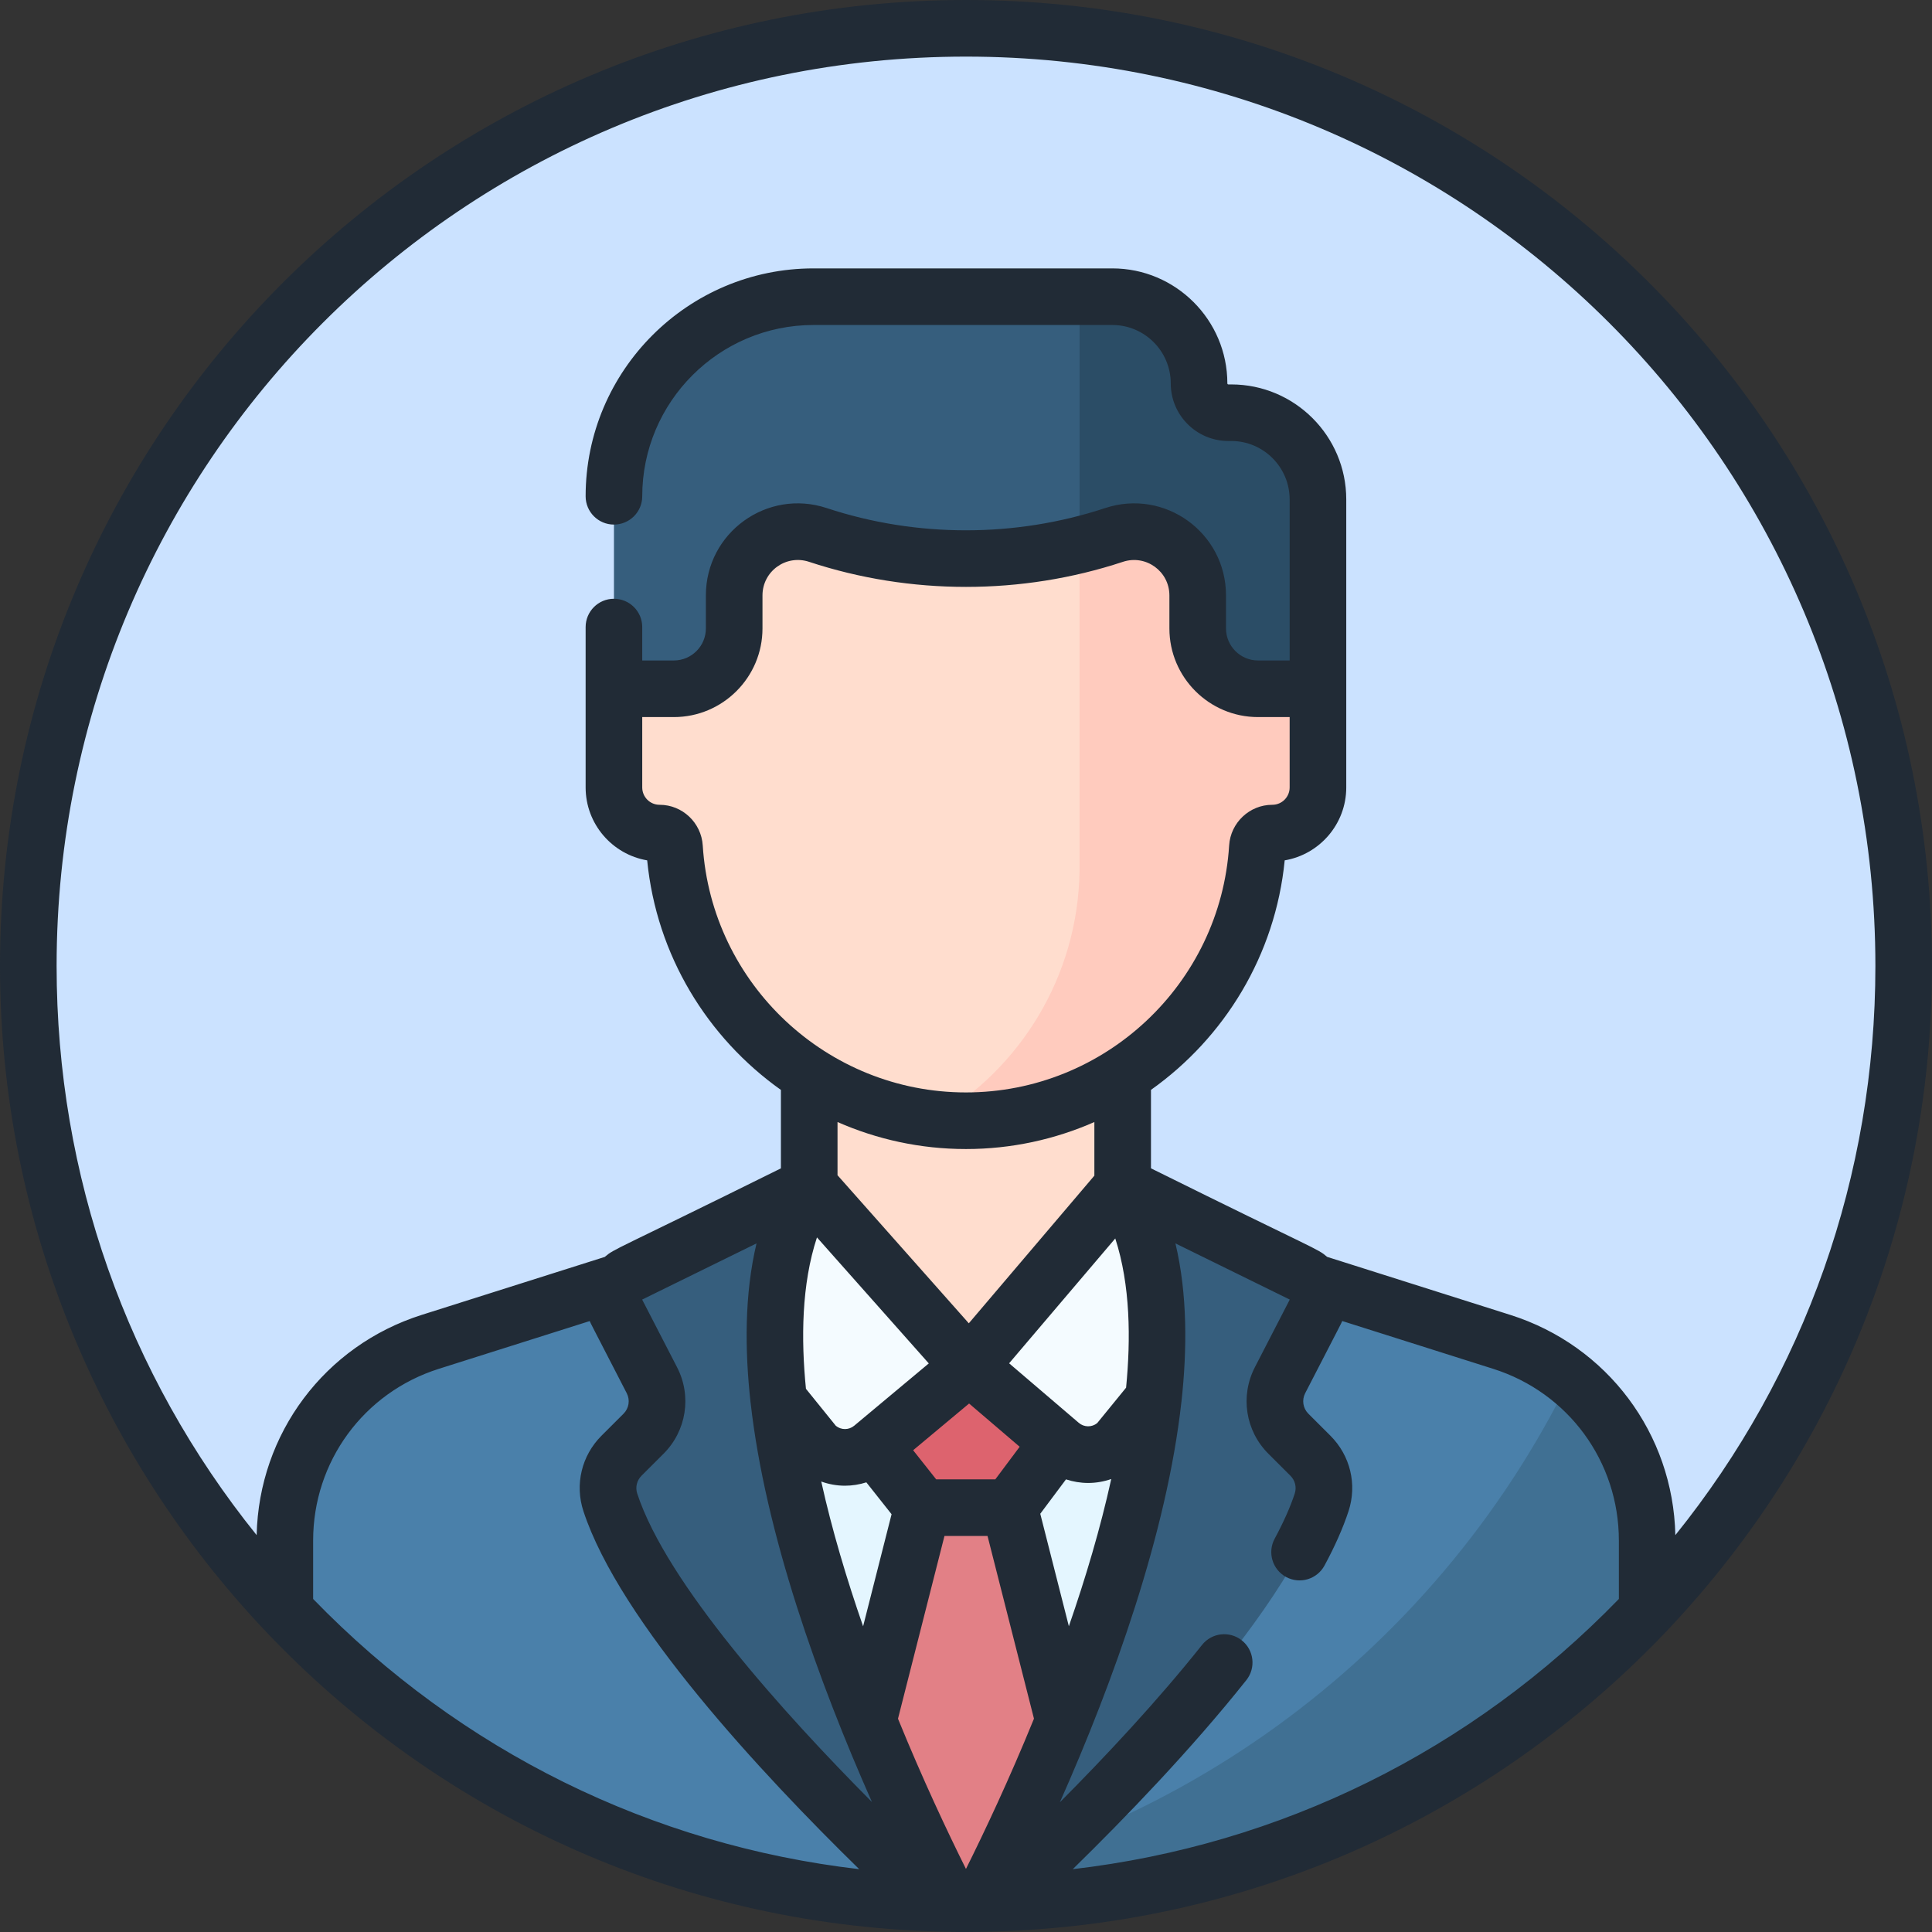
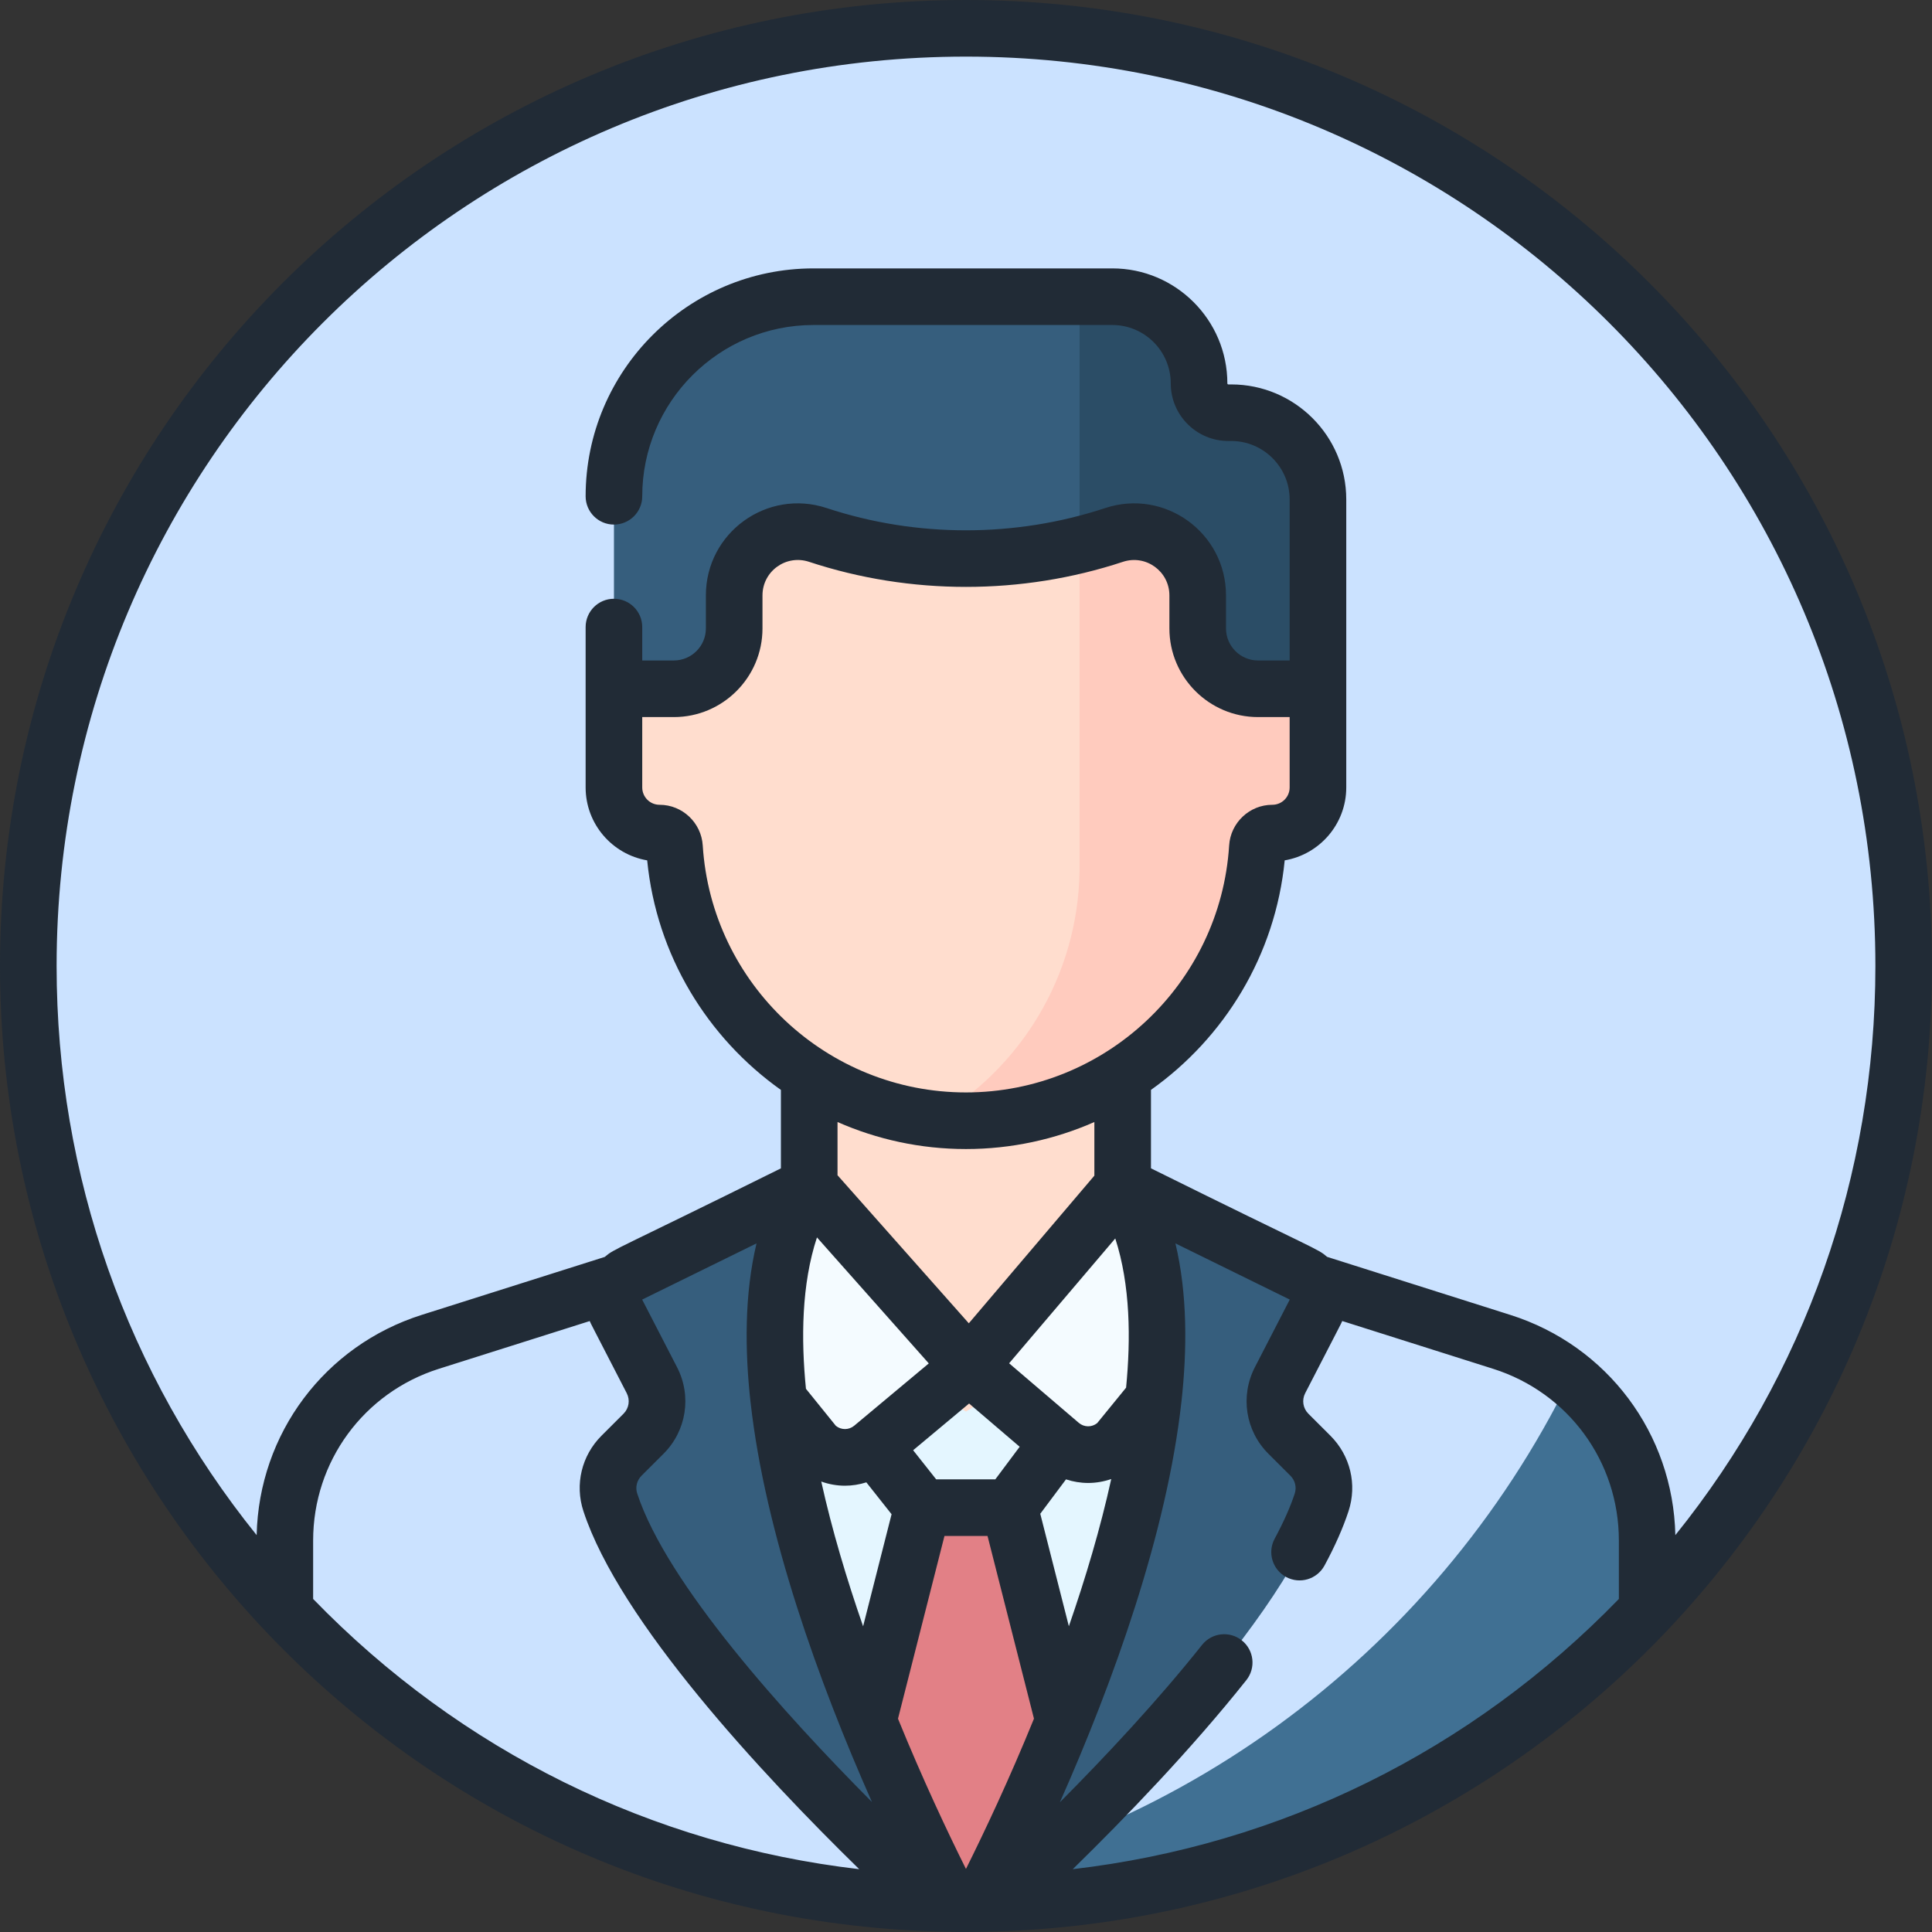
<svg xmlns="http://www.w3.org/2000/svg" width="50px" height="50px" viewBox="0 0 50 50" version="1.1">
  <rect x="0" y="0" width="50" height="50" fill="#333333" stroke="none" />
  <title>002-profile</title>
  <desc>Created with Sketch.</desc>
  <g id="Final-design" stroke="none" stroke-width="1" fill="none" fill-rule="evenodd">
    <g id="04_perm-life" transform="translate(-935, -2299)" fill-rule="nonzero">
      <g id="How-it-Works" transform="translate(389, 1572)">
        <g id="Create-an-account." transform="translate(511, 692)">
          <g id="icon">
            <g id="002-profile" transform="translate(35, 35)">
              <g id="Group" transform="translate(0.684, 0.684)">
                <circle id="Oval" fill="#CBE2FF" cx="24.316" cy="24.316" r="24.268" />
                <g transform="translate(6.641, 6.934)" id="Path">
                  <g>
                    <path d="M23.707,2.306 C23.707,1.066 22.702,0.062 21.463,0.062 L13.729,0.062 C10.876,0.062 8.564,2.374 8.564,5.227 L8.564,10.961 L26.785,10.961 L26.785,5.308 C26.785,4.069 25.78,3.064 24.54,3.064 L24.465,3.064 C24.046,3.064 23.707,2.724 23.707,2.306 Z" fill="#365E7D" />
                    <path d="M24.54,3.064 L24.465,3.064 C24.046,3.064 23.707,2.724 23.707,2.306 C23.707,1.066 22.702,0.062 21.463,0.062 L20.615,0.062 L20.615,10.961 L26.785,10.961 L26.785,5.308 C26.784,4.068 25.78,3.064 24.54,3.064 Z" fill="#2B4D66" />
-                     <path d="M35.305,32.25 C35.305,29.899 33.781,27.819 31.54,27.11 L24.915,25.012 L17.677,24.758 L10.437,25.012 L3.812,27.11 C1.57,27.819 0.047,29.899 0.047,32.25 L0.047,34.06 C4.461,38.725 10.707,41.638 17.633,41.65 C18.621,41.649 19.596,41.592 20.555,41.481 C26.34,40.798 31.502,38.079 35.305,34.06 L35.305,32.25 L35.305,32.25 Z" fill="#4A80AA" />
                    <path d="M35.305,34.06 L35.305,32.25 C35.305,30.588 34.542,29.062 33.304,28.059 C29.786,35.228 22.837,40.408 14.597,41.455 C15.591,41.581 16.604,41.649 17.633,41.65 C18.621,41.649 19.596,41.592 20.554,41.481 C26.34,40.798 31.502,38.079 35.305,34.06 Z" fill="#407093" />
                    <path d="M22.427,24.925 L17.677,23.076 L12.923,24.925 C11.784,30.326 16.009,39.119 17.307,41.646 C17.416,41.647 17.524,41.65 17.632,41.65 C17.77,41.65 17.907,41.646 18.044,41.644 C19.343,39.115 23.565,30.325 22.427,24.925 L22.427,24.925 Z" fill="#E4F6FF" />
                    <path d="M16.549,31.4 L14.628,38.956 L17.044,41.645 C17.469,41.654 17.891,41.652 18.317,41.64 L20.728,38.976 L18.802,31.4 L16.549,31.4 L16.549,31.4 Z" fill="#E28086" />
                    <path d="M17.041,41.641 C17.238,41.646 17.435,41.65 17.632,41.65 C17.861,41.65 18.089,41.646 18.317,41.64 L19.54,40.288 C18.577,40.626 17.587,40.904 16.573,41.12 L17.041,41.641 Z" fill="#DD636E" />
                    <g transform="translate(8.496, 6.055)">
                      <path d="M13.234,18.171 L13.234,13.899 L5.122,13.899 L5.122,18.171 C5.122,20.411 9.178,22.858 9.178,22.858 C9.178,22.858 13.234,20.411 13.234,18.171 L13.234,18.171 Z" fill="#FFDDCE" />
                      <path d="M18.288,4.154 L16.738,4.154 C15.875,4.154 15.176,3.455 15.176,2.592 L15.176,1.738 C15.176,0.614 14.077,-0.18 13.01,0.172 C10.523,0.995 7.836,0.995 5.349,0.173 L5.346,0.172 C4.279,-0.18 3.18,0.614 3.18,1.737 L3.18,2.592 C3.18,3.455 2.481,4.154 1.619,4.154 L0.068,4.154 L0.068,6.707 C0.068,7.36 0.597,7.889 1.249,7.889 C1.455,7.889 1.623,8.05 1.636,8.256 C1.885,12.205 5.165,15.332 9.178,15.332 C13.191,15.332 16.471,12.205 16.72,8.256 C16.733,8.05 16.901,7.889 17.107,7.889 C17.759,7.889 18.288,7.36 18.288,6.707 L18.288,4.154 L18.288,4.154 Z" fill="#FFDDCE" />
                      <path d="M16.738,4.154 C15.875,4.154 15.176,3.455 15.176,2.592 L15.176,1.738 C15.176,0.614 14.077,-0.18 13.01,0.172 C12.716,0.27 12.418,0.355 12.118,0.429 L12.118,8.863 C12.077,11.607 10.573,13.996 8.353,15.286 C8.624,15.316 8.899,15.332 9.178,15.332 C13.191,15.332 16.471,12.205 16.72,8.255 C16.733,8.05 16.901,7.889 17.107,7.889 C17.759,7.889 18.288,7.36 18.288,6.707 L18.288,4.154 L16.738,4.154 L16.738,4.154 Z" fill="#FFCBBE" />
                    </g>
                    <g transform="translate(10.352, 23.047)" fill="#F4FBFF">
                      <path d="M3.266,0.029 L0.085,2.614 L3.421,6.739 C3.827,7.134 4.466,7.158 4.901,6.795 L7.409,4.7 L3.266,0.029 Z" />
                      <path d="M11.38,0.029 L7.409,4.7 L9.767,6.716 C10.199,7.085 10.841,7.067 11.251,6.673 L14.563,2.614 L11.38,0.029 Z" />
                    </g>
                  </g>
                  <path d="M13.618,23.076 L8.949,25.37 C8.593,25.545 8.45,25.977 8.632,26.329 L9.547,28.103 C9.784,28.562 9.696,29.122 9.33,29.488 C9.142,29.676 8.938,29.879 8.761,30.056 C8.445,30.372 8.331,30.838 8.471,31.263 C9.575,34.63 14.891,39.779 16.902,41.641 C17.037,41.645 17.173,41.647 17.309,41.649 C15.85,38.811 10.681,28.031 13.618,23.076 L13.618,23.076 Z" fill="#365E7D" />
                  <path d="M26.02,29.488 C25.654,29.122 25.566,28.562 25.803,28.103 L26.718,26.329 C26.9,25.977 26.757,25.545 26.401,25.37 L21.732,23.076 C24.669,28.03 19.503,38.805 18.042,41.646 C18.18,41.644 18.317,41.641 18.453,41.636 C20.469,39.769 25.776,34.627 26.879,31.263 C27.019,30.838 26.905,30.372 26.589,30.056 C26.412,29.879 26.208,29.676 26.02,29.488 L26.02,29.488 Z" fill="#365E7D" />
-                   <polygon fill="#DD636E" points="17.761 27.746 15.291 29.81 16.549 31.4 18.802 31.4 20.061 29.716" />
                </g>
              </g>
              <path d="M50,25 C50,11.183 38.819,0 25,0 C11.183,0 0,11.181 0,25 C0,38.462 10.765,49.779 24.599,49.995 C24.834,50.006 25.344,49.996 25.354,49.996 C25.358,49.996 25.375,49.996 25.38,49.995 C39.027,49.793 50,38.672 50,25 Z M25,1.465 C38.007,1.465 48.535,11.991 48.535,25 C48.535,30.423 46.712,35.564 43.358,39.729 C43.3,37.104 41.599,34.824 39.085,34.029 L34.347,32.528 C34.079,32.299 34.149,32.398 29.787,30.236 L29.787,28.206 C31.689,26.856 33.006,24.724 33.248,22.266 C34.151,22.113 34.841,21.325 34.841,20.379 C34.841,18.976 34.841,14.364 34.841,12.925 C34.841,11.284 33.506,9.949 31.865,9.949 L31.789,9.949 C31.775,9.949 31.764,9.937 31.764,9.923 C31.764,8.282 30.428,6.946 28.787,6.946 L21.053,6.946 C17.802,6.946 15.156,9.592 15.156,12.844 C15.156,13.248 15.484,13.576 15.888,13.576 C16.293,13.576 16.621,13.248 16.621,12.844 C16.621,10.4 18.609,8.411 21.053,8.411 L28.787,8.411 C29.621,8.411 30.299,9.089 30.299,9.923 C30.299,10.745 30.967,11.413 31.789,11.413 L31.865,11.413 C32.698,11.413 33.376,12.092 33.376,12.925 L33.376,17.093 L32.558,17.093 C32.101,17.093 31.729,16.721 31.729,16.264 L31.729,15.41 C31.729,13.785 30.143,12.639 28.601,13.149 C26.279,13.916 23.721,13.917 21.396,13.149 C19.853,12.639 18.268,13.785 18.268,15.409 L18.268,16.264 C18.268,16.721 17.896,17.093 17.439,17.093 L16.621,17.093 L16.621,16.229 C16.621,15.824 16.293,15.496 15.888,15.496 C15.484,15.496 15.156,15.824 15.156,16.229 L15.156,20.379 C15.156,21.325 15.846,22.113 16.749,22.266 C16.991,24.725 18.308,26.856 20.21,28.207 L20.21,30.237 C15.857,32.394 15.914,32.304 15.651,32.529 L10.915,34.029 C8.402,34.825 6.7,37.104 6.642,39.729 C3.288,35.564 1.465,30.423 1.465,25 C1.465,11.993 11.991,1.465 25,1.465 Z M16.603,38.191 L17.172,37.623 C17.766,37.03 17.907,36.13 17.522,35.384 L16.619,33.633 L19.579,32.179 C19.264,33.497 19.274,34.944 19.425,36.301 C19.426,36.302 19.426,36.303 19.426,36.304 C19.805,39.687 21.186,43.525 22.566,46.636 C20.293,44.349 17.256,40.984 16.491,38.652 C16.438,38.49 16.481,38.314 16.603,38.191 L16.603,38.191 Z M16.621,18.558 L17.439,18.558 C18.704,18.558 19.733,17.529 19.733,16.264 L19.733,15.409 C19.733,14.787 20.339,14.342 20.939,14.54 C23.558,15.405 26.442,15.405 29.061,14.54 C29.654,14.344 30.264,14.784 30.264,15.41 L30.264,16.264 C30.264,17.529 31.293,18.558 32.558,18.558 L33.376,18.558 L33.376,20.379 C33.376,20.627 33.175,20.828 32.927,20.828 C32.338,20.828 31.847,21.291 31.81,21.881 C31.584,25.465 28.592,28.272 24.999,28.272 C21.405,28.272 18.413,25.465 18.187,21.881 C18.15,21.291 17.659,20.828 17.07,20.828 C16.822,20.828 16.621,20.627 16.621,20.379 L16.621,18.558 L16.621,18.558 Z M24.999,48.368 C24.524,47.414 23.882,46.056 23.24,44.48 L24.443,39.75 L25.557,39.75 L26.759,44.479 C26.116,46.058 25.473,47.417 24.999,48.368 L24.999,48.368 Z M24.037,35.285 C23.622,35.632 22.772,36.342 22.107,36.897 C21.968,37.013 21.769,37.012 21.632,36.9 L20.858,35.942 C20.73,34.659 20.742,33.239 21.143,32.024 L24.037,35.285 Z M21.868,38.45 C22.054,38.45 22.241,38.42 22.421,38.363 L23.074,39.188 L22.337,42.089 C21.914,40.871 21.533,39.601 21.254,38.342 C21.452,38.413 21.659,38.45 21.868,38.45 Z M25.759,38.285 L24.228,38.285 L23.632,37.532 L25.08,36.323 L26.389,37.442 L25.759,38.285 Z M27.919,36.823 L26.116,35.282 L28.863,32.051 C29.255,33.258 29.266,34.656 29.143,35.913 L28.395,36.83 C28.256,36.942 28.057,36.941 27.919,36.823 L27.919,36.823 Z M24.999,29.737 C26.177,29.737 27.302,29.487 28.322,29.038 L28.322,30.426 L25.073,34.247 L21.675,30.415 L21.675,29.038 C22.695,29.487 23.82,29.737 24.999,29.737 L24.999,29.737 Z M27.662,42.087 L26.922,39.176 L27.588,38.286 C27.774,38.347 27.968,38.379 28.161,38.379 C28.364,38.379 28.565,38.344 28.759,38.277 C28.479,39.55 28.096,40.836 27.662,42.087 L27.662,42.087 Z M8.104,41.381 L8.104,39.868 C8.104,37.827 9.411,36.041 11.357,35.425 L15.262,34.189 C15.301,34.28 15.26,34.192 16.22,36.056 C16.311,36.233 16.278,36.446 16.137,36.587 L15.568,37.155 C15.052,37.67 14.872,38.419 15.099,39.109 C16.034,41.959 19.711,45.905 22.236,48.374 C16.876,47.751 11.93,45.325 8.104,41.381 Z M27.763,48.374 C29.124,47.043 30.83,45.274 32.255,43.482 C32.507,43.165 32.455,42.705 32.138,42.453 C31.822,42.201 31.361,42.253 31.109,42.57 C29.959,44.016 28.614,45.452 27.43,46.642 C28.814,43.523 30.2,39.673 30.575,36.279 C30.575,36.278 30.576,36.277 30.576,36.276 C30.724,34.928 30.733,33.493 30.42,32.179 L33.379,33.633 L32.476,35.384 C32.092,36.131 32.232,37.03 32.826,37.623 L33.396,38.192 C33.518,38.314 33.561,38.49 33.508,38.652 C33.393,39.002 33.218,39.395 32.989,39.82 C32.796,40.176 32.929,40.62 33.285,40.813 C33.641,41.005 34.085,40.872 34.278,40.516 C34.549,40.015 34.758,39.541 34.9,39.109 C35.126,38.418 34.946,37.67 34.43,37.155 L33.861,36.587 C33.72,36.446 33.687,36.233 33.778,36.056 C34.731,34.206 34.698,34.279 34.737,34.188 L38.643,35.425 C40.589,36.041 41.896,37.826 41.896,39.868 L41.896,41.381 C38.079,45.316 33.135,47.75 27.763,48.374 L27.763,48.374 Z" id="Shape" fill="#212B36" />
            </g>
          </g>
        </g>
      </g>
    </g>
  </g>
</svg>